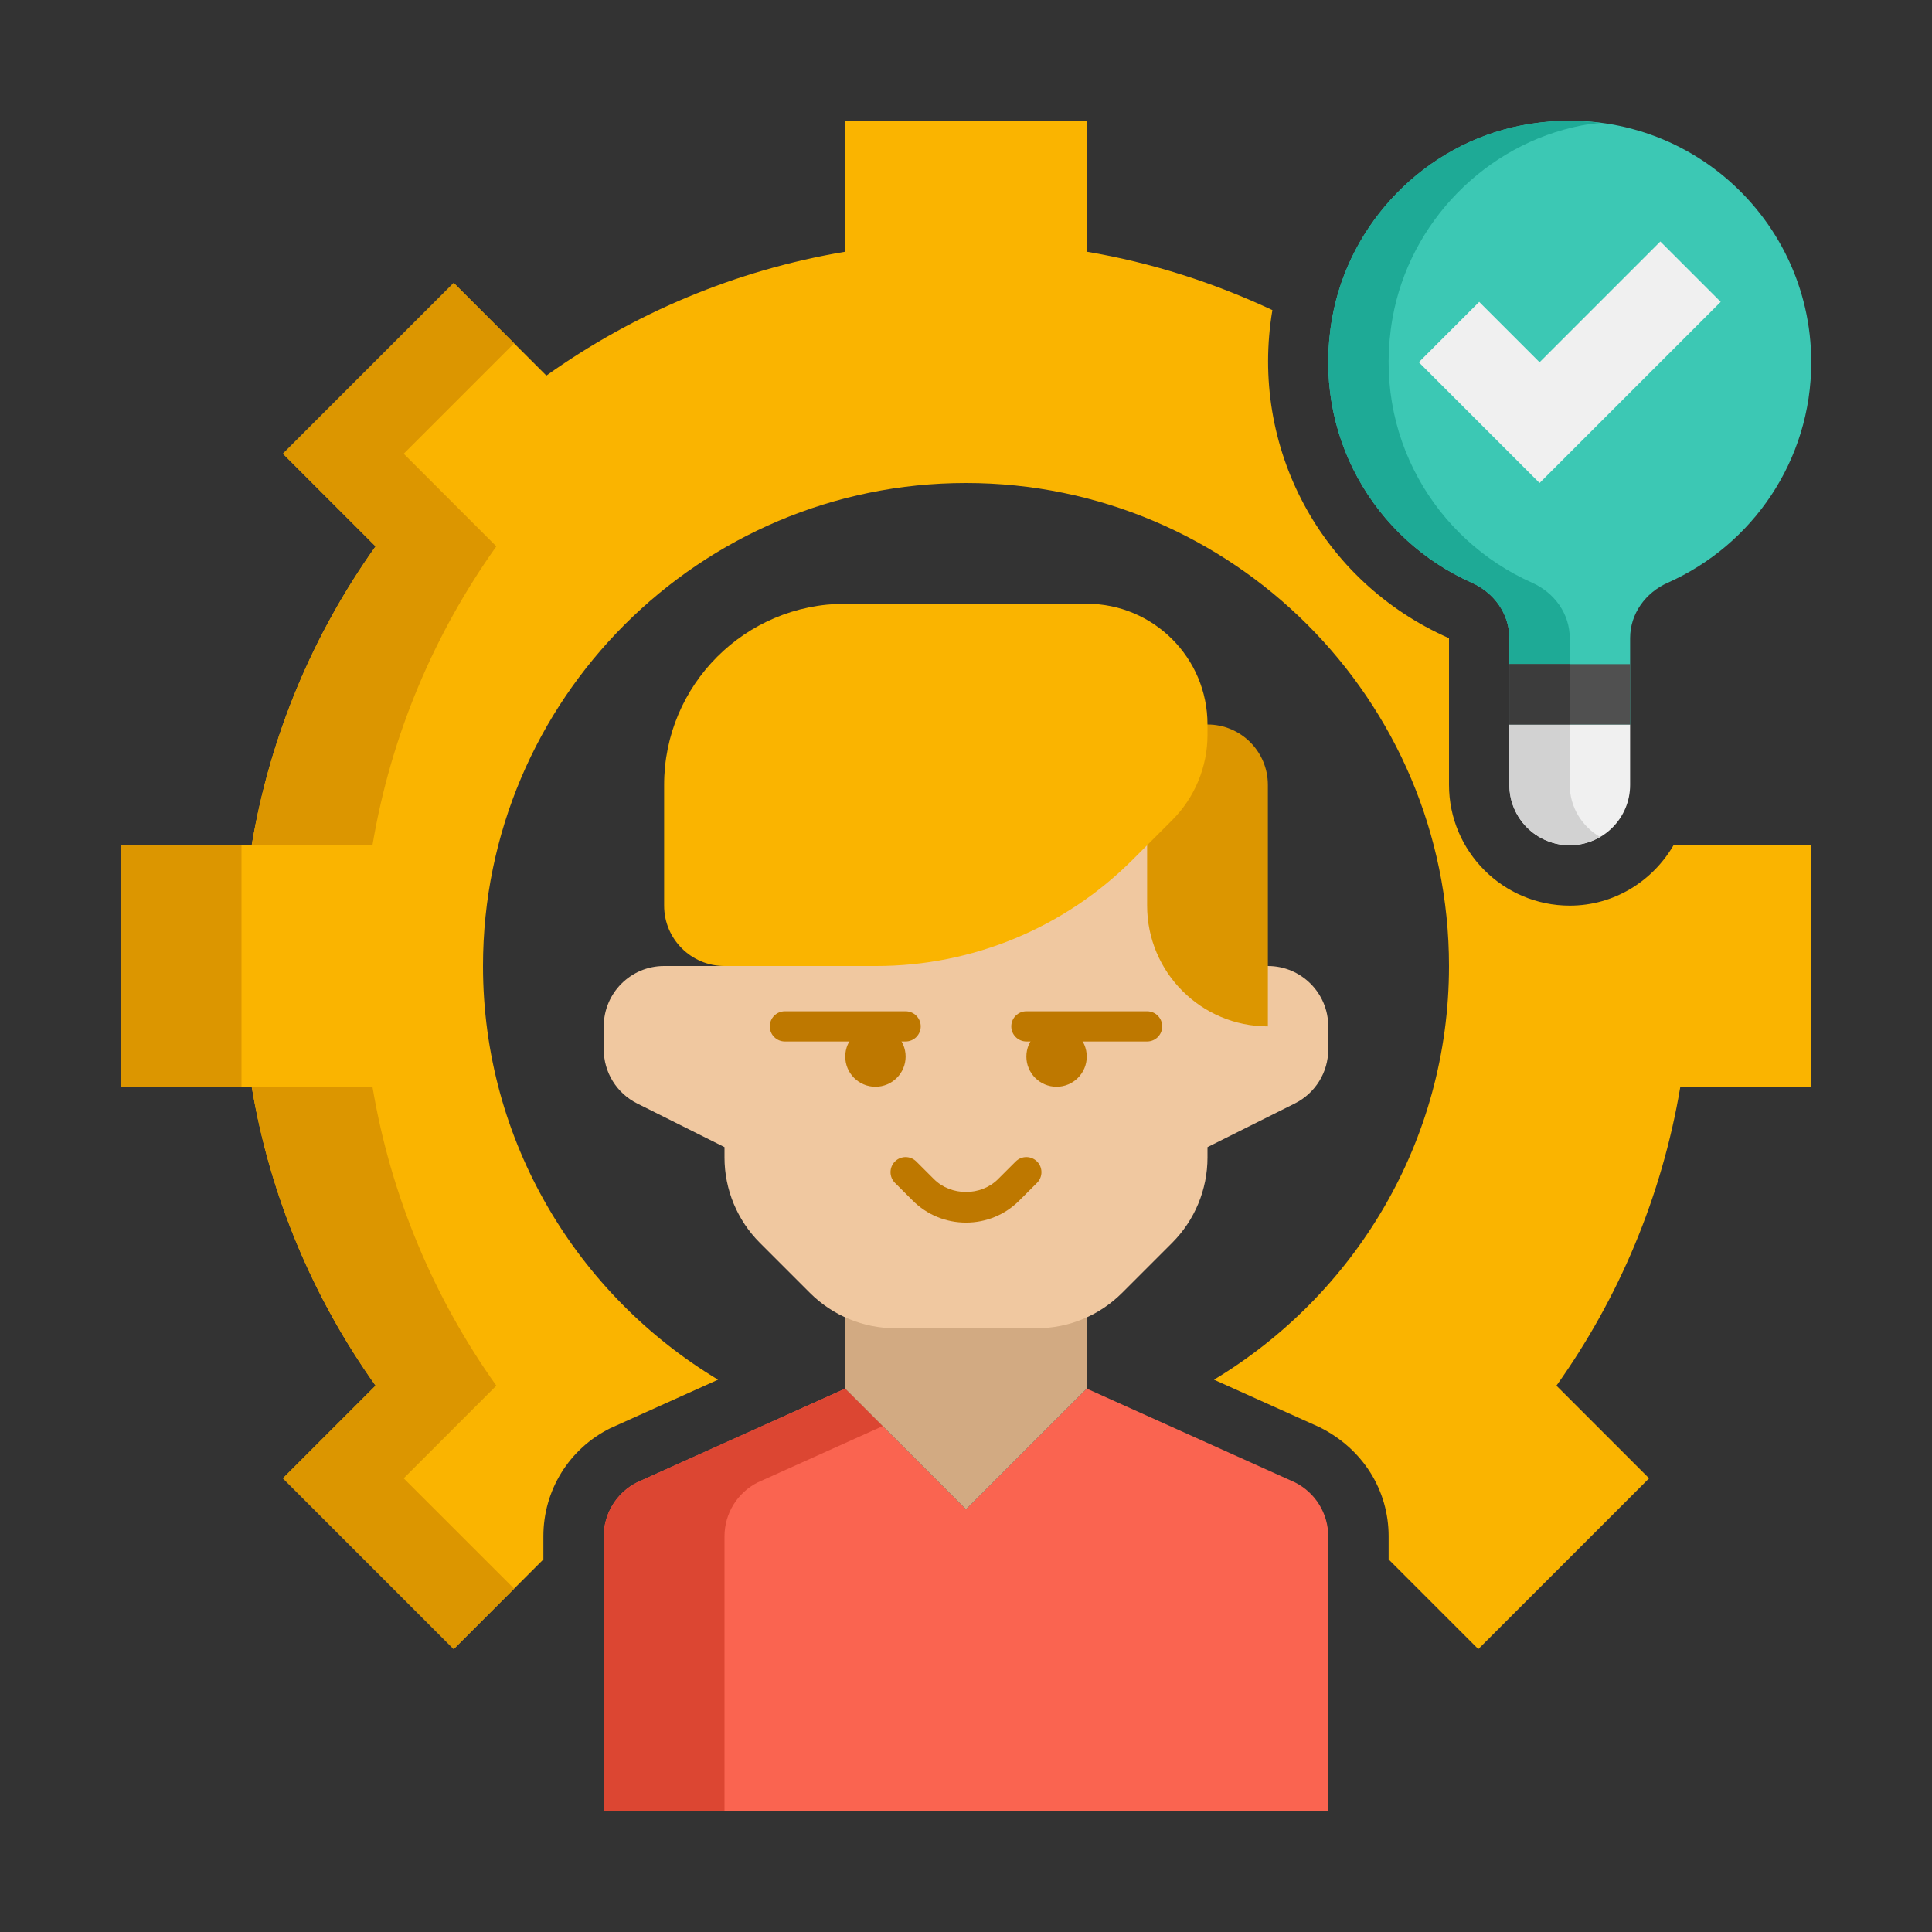
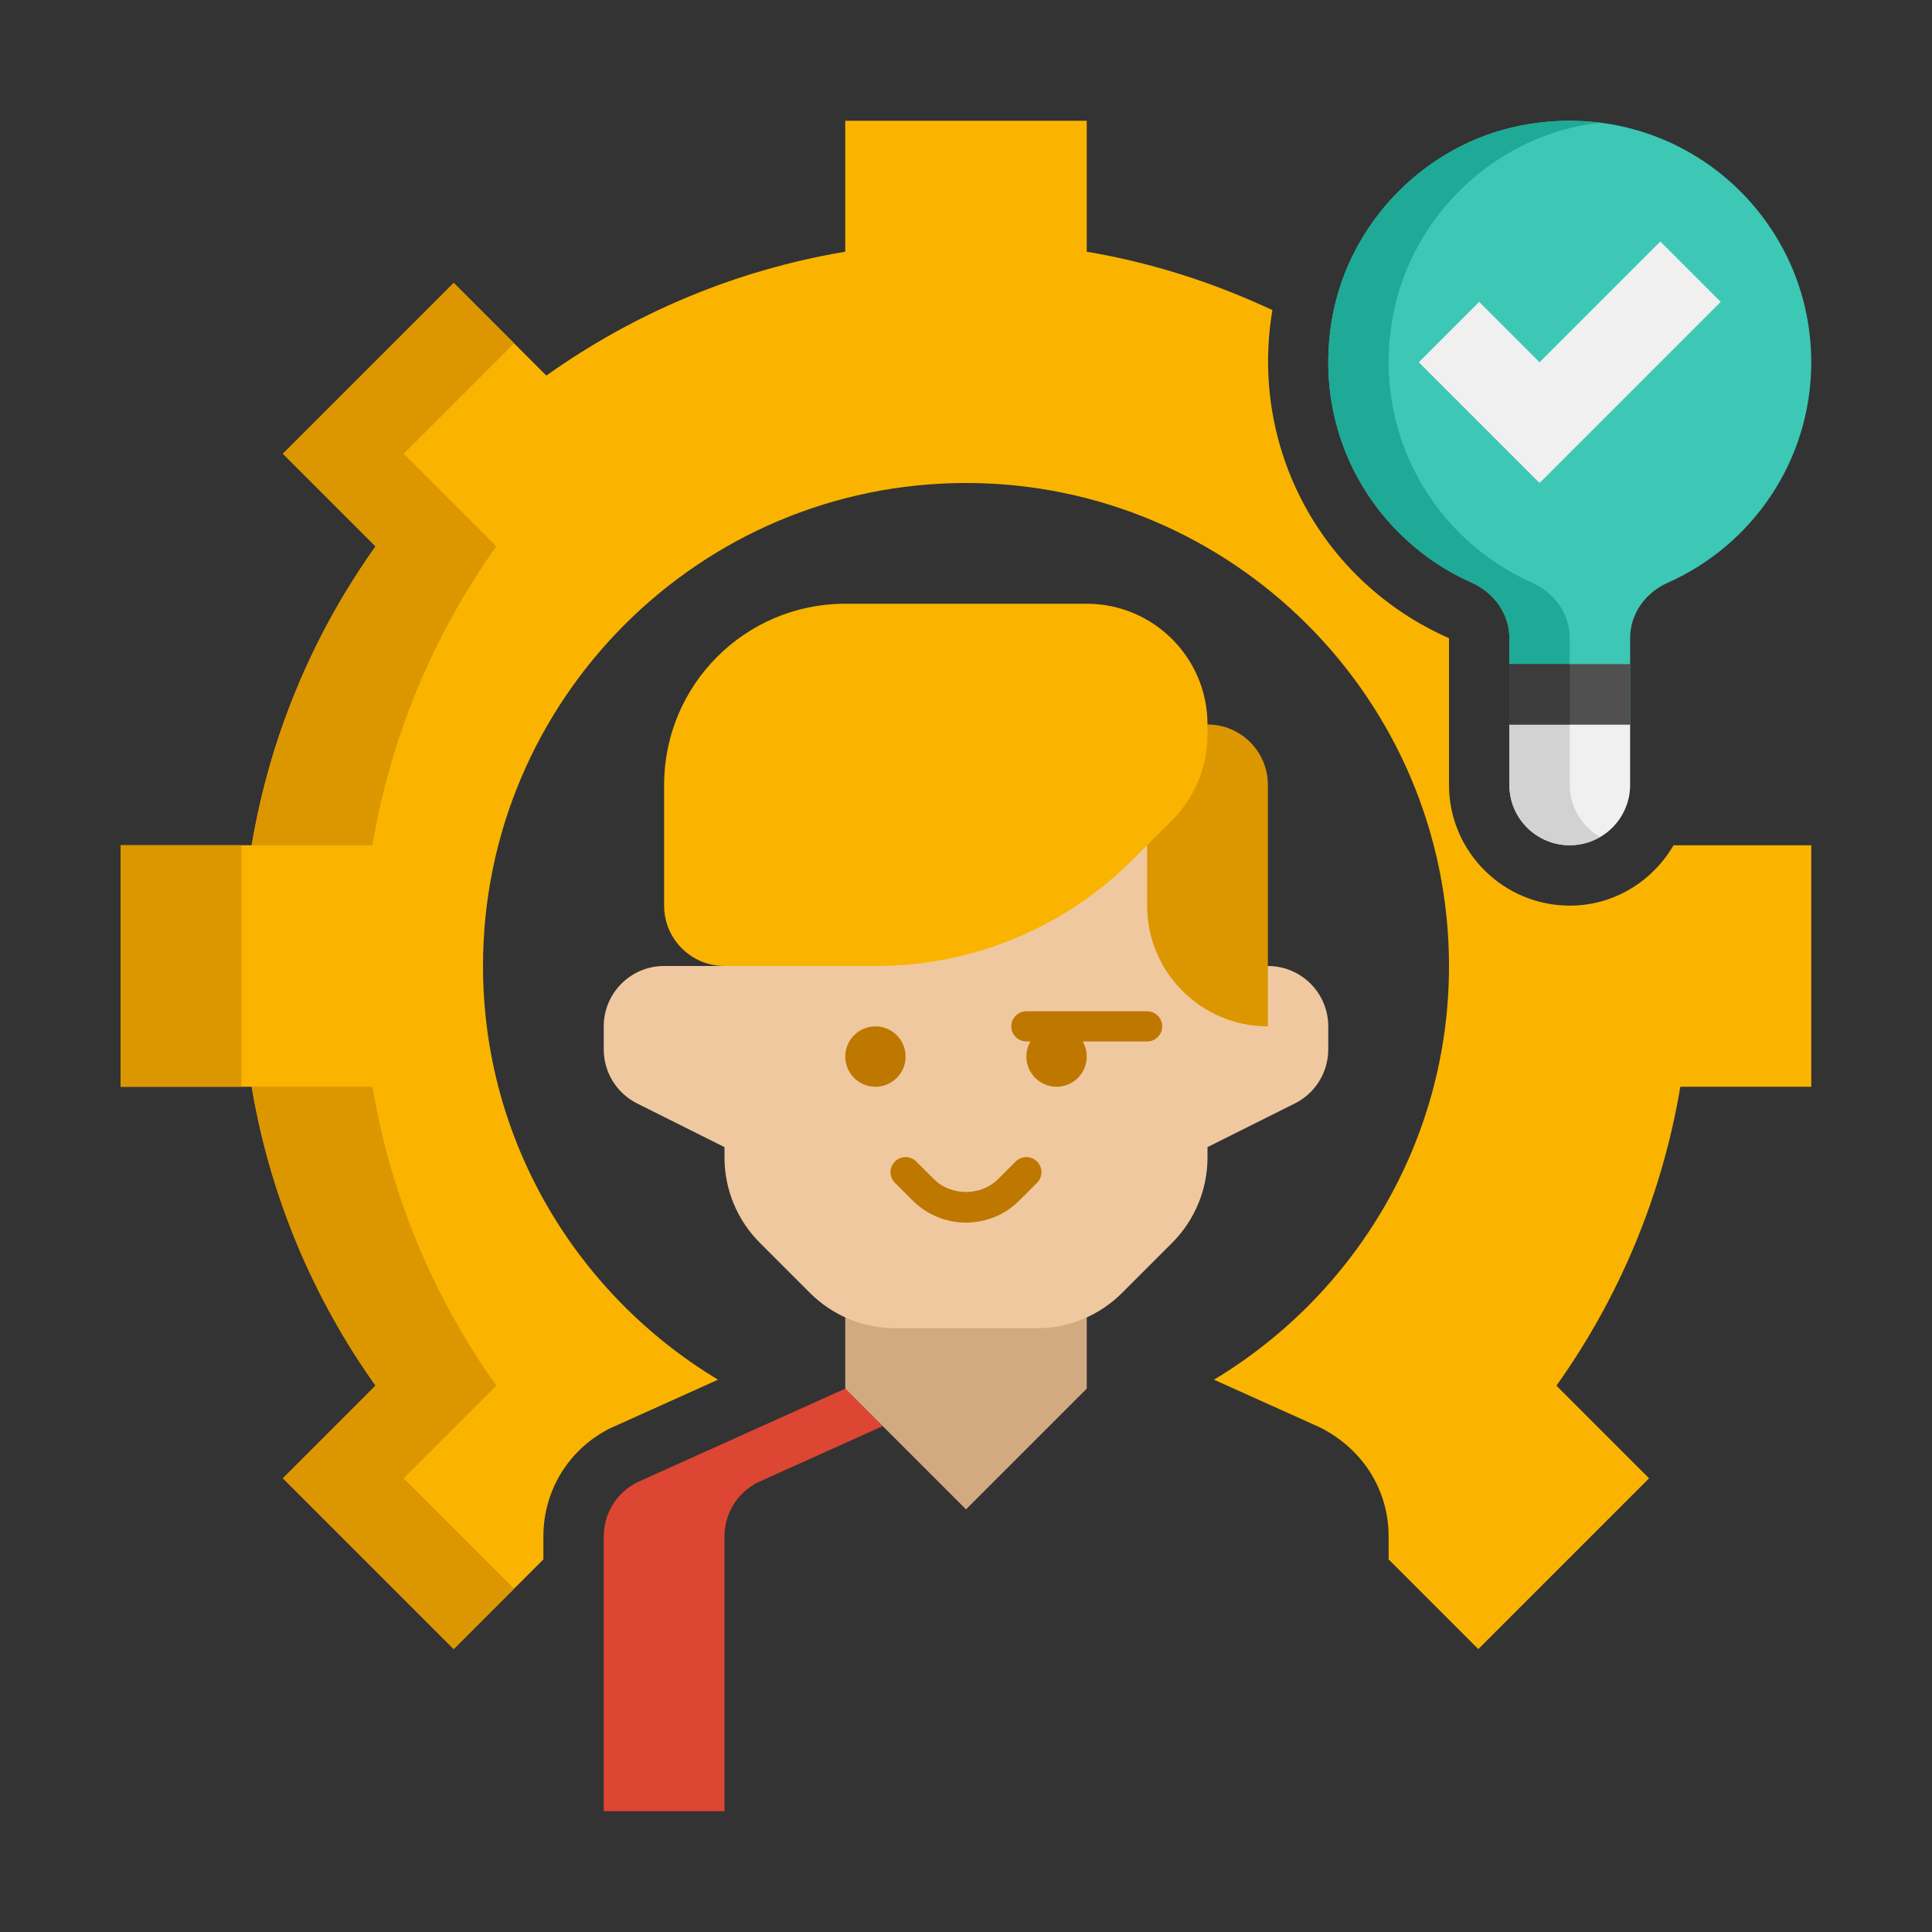
<svg xmlns="http://www.w3.org/2000/svg" enable-background="new 0 0 64 64" height="512" viewBox="0 0 64 64" width="512">
  <rect x="0" y="0" width="64" height="64" fill="#333333" stroke="none" />
  <g id="Icons">
    <g>
      <g>
        <path d="m55.438 28c-.693 1.189-1.965 2-3.438 2-2.206 0-4-1.794-4-4v-4.859c-4.247-1.873-6.617-6.329-5.85-10.869-1.927-.902-3.985-1.57-6.15-1.934v-4.338h-8v4.338c-3.646.612-7.01 2.045-9.901 4.104l-3.069-3.069-5.657 5.657 3.069 3.069c-2.059 2.891-3.492 6.255-4.104 9.901h-4.338v8h4.338c.612 3.646 2.045 7.01 4.104 9.901l-3.069 3.069 5.657 5.657 2.97-2.97v-.764c0-1.524.847-2.896 2.21-3.578l3.576-1.611c-4.655-2.8-7.786-7.887-7.786-13.704 0-8.822 7.178-16 16-16s16 7.178 16 16c0 5.817-3.13 10.903-7.785 13.704l3.501 1.576c1.437.718 2.284 2.089 2.284 3.613v.764l2.971 2.971 5.657-5.657-3.069-3.069c2.059-2.891 3.492-6.256 4.104-9.901h4.337v-8h-4.562z" fill="#fab400" />
      </g>
      <g>
        <path d="m12.338 28c.612-3.646 2.045-7.01 4.104-9.901l-3.069-3.069 3.657-3.657-2-2-5.657 5.657 3.069 3.069c-2.059 2.891-3.492 6.255-4.104 9.901z" fill="#dc9600" />
      </g>
      <g>
        <path d="m4 28h4v8h-4z" fill="#dc9600" />
      </g>
      <g>
        <path d="m13.373 48.971 3.069-3.069c-2.059-2.892-3.492-6.256-4.104-9.902h-4c.612 3.646 2.045 7.01 4.104 9.901l-3.069 3.069 5.657 5.657 2-2z" fill="#dc9600" />
      </g>
      <g>
-         <path d="m44 60h-24v-9.107c0-.758.428-1.45 1.106-1.789l6.894-3.104 4 4 4-4 6.894 3.104c.678.339 1.106 1.031 1.106 1.789z" fill="#fa6450" />
-       </g>
+         </g>
      <g>
        <path d="m25.106 49.104 4.136-1.862-1.242-1.242-6.894 3.104c-.678.339-1.106 1.031-1.106 1.789v9.107h4v-9.107c0-.758.428-1.45 1.106-1.789z" fill="#dc4632" />
      </g>
      <g>
        <path d="m28 46v-4.343h8v4.343l-4 4z" fill="#d2aa82" />
      </g>
      <g>
        <path d="m42 32h-2v-6c0-1.105-.895-2-2-2h-12c-1.105 0-2 .895-2 2v6h-2c-1.105 0-2 .895-2 2v.764c0 .758.428 1.45 1.106 1.789l2.894 1.447v.343c0 1.061.421 2.078 1.172 2.828l1.657 1.657c.75.75 1.768 1.172 2.828 1.172h4.686c1.061 0 2.078-.421 2.828-1.172l1.657-1.657c.75-.75 1.172-1.768 1.172-2.828v-.343l2.894-1.447c.678-.339 1.106-1.032 1.106-1.789v-.764c0-1.105-.895-2-2-2z" fill="#f0c8a0" />
      </g>
      <g>
        <path d="m42 34c-2.209 0-4-1.791-4-4v-6h2c1.105 0 2 .895 2 2z" fill="#dc9600" />
      </g>
      <g>
        <path d="m36 20h-8c-3.314 0-6 2.686-6 6v4c0 1.105.895 2 2 2h5.029c3.183 0 6.235-1.264 8.485-3.515l1.314-1.314c.75-.75 1.172-1.768 1.172-2.828v-.343c0-2.209-1.791-4-4-4z" fill="#fab400" />
      </g>
      <g>
-         <path d="m30 34.5h-4c-.276 0-.5-.224-.5-.5s.224-.5.5-.5h4c.276 0 .5.224.5.5s-.224.5-.5.5z" fill="#be7800" />
-       </g>
+         </g>
      <g>
        <path d="m32 40.5c-.668 0-1.296-.26-1.768-.732l-.586-.585c-.195-.195-.195-.512 0-.707s.512-.195.707 0l.586.585c.566.566 1.555.566 2.121 0l.586-.585c.195-.195.512-.195.707 0s.195.512 0 .707l-.586.585c-.471.472-1.099.732-1.767.732z" fill="#be7800" />
      </g>
      <g>
        <circle cx="29" cy="35" fill="#be7800" r="1" />
      </g>
      <g>
        <path d="m38 34.5h-4c-.276 0-.5-.224-.5-.5s.224-.5.5-.5h4c.276 0 .5.224.5.5s-.224.5-.5.5z" fill="#be7800" />
      </g>
      <g>
        <circle cx="35" cy="35" fill="#be7800" r="1" />
      </g>
      <g>
        <path d="m60 12c0-4.945-4.487-8.842-9.611-7.843-3.166.618-5.695 3.202-6.259 6.378-.686 3.868 1.411 7.339 4.621 8.767.741.33 1.249 1.028 1.249 1.838v2.86h4v-2.861c0-.81.508-1.507 1.248-1.836 2.799-1.245 4.752-4.042 4.752-7.303z" fill="#3cc8b4" />
      </g>
      <g>
        <path d="m50.751 19.302c-3.21-1.427-5.307-4.898-4.621-8.767.563-3.176 3.092-5.76 6.258-6.378.21-.041.418-.061.625-.086-.842-.107-1.723-.09-2.625.086-3.166.617-5.695 3.202-6.258 6.378-.686 3.868 1.411 7.339 4.621 8.767.741.33 1.249 1.028 1.249 1.838v2.86h2v-2.86c0-.81-.508-1.508-1.249-1.838z" fill="#1eaa96" />
      </g>
      <g>
        <path d="m54 24h-4v2c0 1.105.895 2 2 2 1.105 0 2-.895 2-2z" fill="#f0f0f0" />
      </g>
      <g>
        <path d="m52 26v-2h-2v2c0 1.105.895 2 2 2 .366 0 .705-.106 1-.277-.595-.347-1-.985-1-1.723z" fill="#d2d2d2" />
      </g>
      <g>
        <path d="m50 22h4v2h-4z" fill="#505050" />
      </g>
      <g>
        <path d="m50 22h2v2h-2z" fill="#3c3c3c" />
      </g>
      <g>
        <path d="m57 10-6 6-4-4 2-2 2 2 4-4z" fill="#f0f0f0" />
      </g>
    </g>
  </g>
</svg>